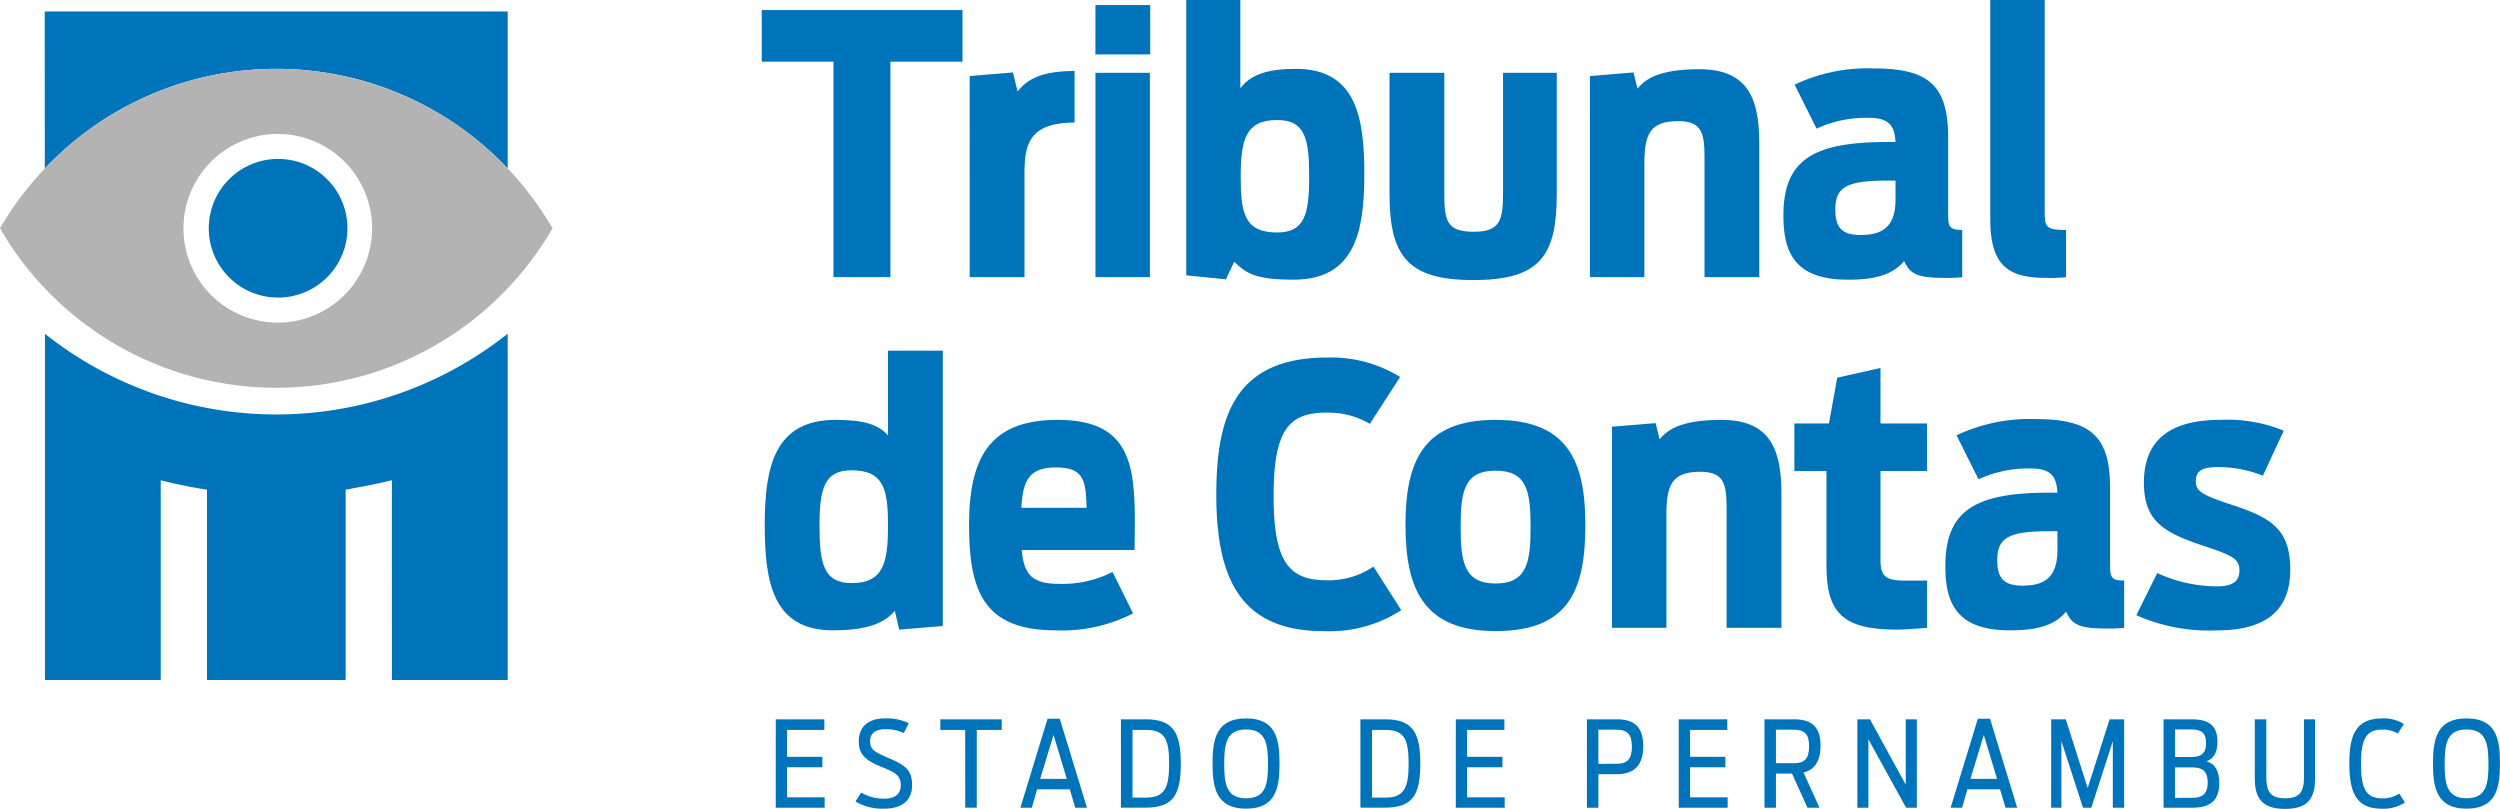
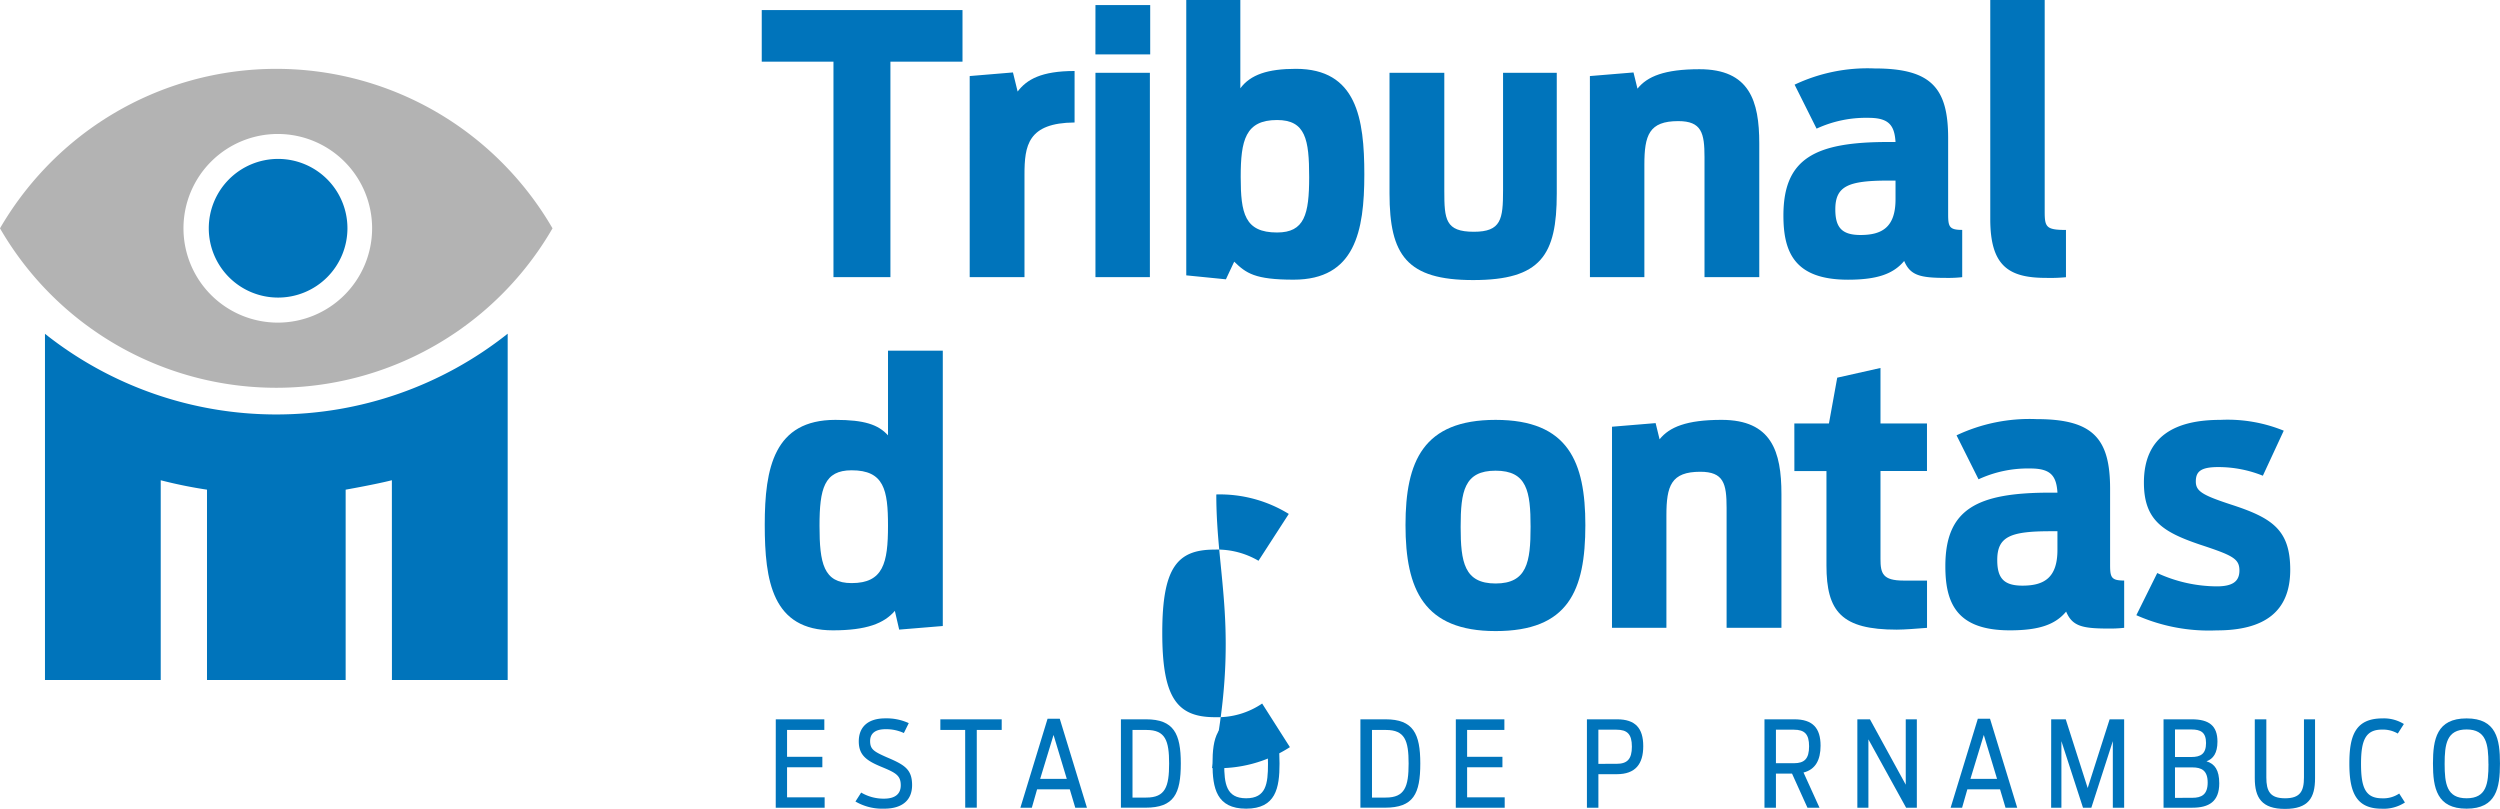
<svg xmlns="http://www.w3.org/2000/svg" width="238" height="77.008" viewBox="0 0 238 77.008">
  <defs>
    <style>.a{fill:#0074bb;}.b{fill:none;}.c{fill:#b3b3b3;}</style>
  </defs>
  <g transform="translate(-259.75 -243.067)">
    <g transform="translate(332.268 243.067)">
      <path class="a" d="M363.469,249.258h-6.828v-4.907h19.112v4.907h-6.862v20.518h-5.422Z" transform="translate(-356.641 -243.39)" />
      <path class="a" d="M383.092,252.579l4.118-.344.445,1.819c.858-1.133,2.23-1.956,5.422-1.956V257c-4.46.035-4.769,2.2-4.769,4.976v9.744h-5.215Z" transform="translate(-363.295 -245.339)" />
      <path class="a" d="M399.088,243.71H404.3v4.7h-5.216Zm0,6.449h5.182v19.455h-5.182Z" transform="translate(-367.319 -243.229)" />
      <path class="a" d="M410.639,243.067h5.147v8.407c.962-1.3,2.608-1.854,5.284-1.854,5.8,0,6.52,4.736,6.52,10.053,0,5.422-.891,10.019-6.726,10.019-3.706,0-4.529-.617-5.662-1.715l-.789,1.681-3.774-.377Zm11.7,16.848c0-3.568-.343-5.422-3.054-5.422-3.018,0-3.464,1.922-3.464,5.422,0,3.466.376,5.285,3.464,5.285C421.895,265.2,422.339,263.483,422.339,259.915Z" transform="translate(-370.224 -243.067)" />
      <path class="a" d="M436.492,263.822V252.327h5.216v11.221c0,2.745.1,3.912,2.814,3.912,2.608,0,2.779-1.2,2.779-3.946V252.327h5.113v11.495c0,5.867-1.51,8.236-7.961,8.236C438.139,272.058,436.492,269.689,436.492,263.822Z" transform="translate(-376.728 -245.396)" />
      <path class="a" d="M461.979,252.522l4.151-.344.379,1.544c.927-1.167,2.573-1.852,5.9-1.852,4.77,0,5.695,3.018,5.695,7.068v12.729H472.89V260.242c0-2.3-.274-3.431-2.5-3.431-2.779,0-3.225,1.337-3.225,4.152v10.7h-5.182Z" transform="translate(-383.139 -245.281)" />
      <path class="a" d="M486.594,265.776c0-5.454,3.02-7,9.985-7h.688c-.1-1.612-.654-2.3-2.575-2.3a11.17,11.17,0,0,0-4.94,1.029l-2.093-4.187a16.246,16.246,0,0,1,7.617-1.544c5.354,0,7,1.819,7,6.622v7.239c0,1.2.1,1.51,1.339,1.51v4.5a12.115,12.115,0,0,1-1.543.069c-2.471,0-3.4-.24-3.981-1.612-1.031,1.235-2.574,1.784-5.353,1.784C487.658,271.884,486.594,269.277,486.594,265.776Zm10.673-1.543v-1.784h-.654c-3.841,0-5.078.515-5.078,2.745,0,1.715.619,2.435,2.4,2.435C495.961,267.63,497.267,266.909,497.267,264.233Z" transform="translate(-389.331 -245.258)" />
      <path class="a" d="M518.224,269.522c-3.569,0-5.318-1.133-5.318-5.593V243.067h5.181v20.141c0,1.475.138,1.75,2.025,1.75v4.5A15.728,15.728,0,0,1,518.224,269.522Z" transform="translate(-395.95 -243.067)" />
      <path class="a" d="M357.023,304.241c0-5.419.892-9.982,6.726-9.982,2.744,0,4.083.445,5.008,1.474V287.67h5.216v26.214l-4.152.342-.412-1.784c-1.029,1.2-2.71,1.853-5.9,1.853C357.744,314.3,357.023,309.594,357.023,304.241Zm11.734.1c0-3.43-.377-5.282-3.465-5.282-2.608,0-3.055,1.75-3.055,5.282,0,3.57.379,5.457,3.055,5.457C368.311,309.8,368.757,307.878,368.757,304.343Z" transform="translate(-356.737 -254.287)" />
-       <path class="a" d="M383.014,306.489c0-6.208,1.818-10.016,8.407-10.016,7.687,0,7.445,5.18,7.343,12.385h-10.74c.206,2.3.96,3.226,3.533,3.226a10.5,10.5,0,0,0,5.113-1.133l1.954,3.946a14.809,14.809,0,0,1-7.341,1.614C384.42,316.51,383.014,312.8,383.014,306.489Zm4.974-1.645H394.2c-.069-2.572-.24-3.843-2.916-3.843C388.743,301,388.126,302.236,387.988,304.844Z" transform="translate(-363.275 -256.501)" />
-       <path class="a" d="M414.459,301.578c0-7.719,1.956-13.037,10.6-13.037a12.514,12.514,0,0,1,6.9,1.854l-2.883,4.46a7.76,7.76,0,0,0-4.185-1.064c-3.535,0-4.976,1.681-4.976,7.925,0,6.142,1.373,8.029,5.009,8.029a7.532,7.532,0,0,0,4.5-1.3l2.642,4.152a12.579,12.579,0,0,1-7.412,1.991C416.723,314.583,414.459,309.539,414.459,301.578Z" transform="translate(-371.185 -254.506)" />
+       <path class="a" d="M414.459,301.578a12.514,12.514,0,0,1,6.9,1.854l-2.883,4.46a7.76,7.76,0,0,0-4.185-1.064c-3.535,0-4.976,1.681-4.976,7.925,0,6.142,1.373,8.029,5.009,8.029a7.532,7.532,0,0,0,4.5-1.3l2.642,4.152a12.579,12.579,0,0,1-7.412,1.991C416.723,314.583,414.459,309.539,414.459,301.578Z" transform="translate(-371.185 -254.506)" />
      <path class="a" d="M438.525,306.489c0-6.071,1.682-10.016,8.578-10.016,6.931,0,8.544,4.013,8.544,10.016,0,6.247-1.614,10.09-8.544,10.09C440.275,316.578,438.525,312.632,438.525,306.489Zm11.907.173c0-3.4-.344-5.352-3.329-5.352s-3.328,1.956-3.328,5.352c0,3.362.344,5.387,3.328,5.387S450.432,310.024,450.432,306.662Z" transform="translate(-377.239 -256.501)" />
      <path class="a" d="M464.791,297.125l4.152-.344.377,1.543c.927-1.166,2.574-1.852,5.9-1.852,4.771,0,5.7,3.018,5.7,7.067v12.73H475.7V304.844c0-2.3-.275-3.431-2.505-3.431-2.778,0-3.225,1.337-3.225,4.152V316.27h-5.181Z" transform="translate(-383.846 -256.501)" />
      <path class="a" d="M487.984,295.154h3.294l.789-4.358,4.118-.925v5.283h4.426v4.529h-4.426v8.371c0,1.373.207,2.058,2.2,2.058h2.23v4.5c-.891.069-2.126.171-2.881.171-5.251,0-6.693-1.716-6.693-6.109v-8.988h-3.054Z" transform="translate(-389.681 -254.841)" />
      <path class="a" d="M507.191,310.378c0-5.453,3.021-7,9.986-7h.686c-.1-1.612-.652-2.3-2.572-2.3a11.177,11.177,0,0,0-4.941,1.029l-2.093-4.186a16.26,16.26,0,0,1,7.618-1.543c5.351,0,7,1.818,7,6.621v7.237c0,1.2.1,1.51,1.34,1.51v4.5a12.138,12.138,0,0,1-1.546.069c-2.471,0-3.4-.24-3.979-1.614-1.031,1.237-2.575,1.785-5.354,1.785C508.255,316.487,507.191,313.879,507.191,310.378Zm10.671-1.543v-1.784h-.652c-3.843,0-5.078.514-5.078,2.745,0,1.715.618,2.435,2.4,2.435C516.559,312.232,517.862,311.511,517.862,308.834Z" transform="translate(-394.512 -256.478)" />
      <path class="a" d="M531.486,315.068l1.99-4.014a13.663,13.663,0,0,0,5.661,1.269c1.477,0,2.162-.445,2.162-1.51,0-1.132-.652-1.442-3.774-2.471-3.535-1.2-5.318-2.333-5.318-5.9,0-4.426,2.986-5.969,7.274-5.969a14.158,14.158,0,0,1,6.038,1.029l-1.989,4.288a11.326,11.326,0,0,0-4.256-.823c-1.68,0-2.126.445-2.126,1.371s.618,1.3,3.362,2.2c3.912,1.27,5.626,2.4,5.626,6.211,0,4.015-2.5,5.765-7,5.765A17.031,17.031,0,0,1,531.486,315.068Z" transform="translate(-400.624 -256.501)" />
      <path class="a" d="M358.426,334.56h4.622v1.012H359.5v2.555h3.36v1H359.5v2.862h3.578v.989h-4.656Z" transform="translate(-357.09 -266.082)" />
      <path class="a" d="M368.559,342.356l.545-.852a4.186,4.186,0,0,0,2.169.58c1.09,0,1.6-.466,1.6-1.273,0-.953-.5-1.2-1.85-1.76-1.4-.579-2.147-1.1-2.147-2.42,0-1.362.863-2.191,2.521-2.191a5.051,5.051,0,0,1,2.238.454l-.466.942a3.992,3.992,0,0,0-1.748-.363c-1.022,0-1.465.443-1.465,1.124,0,.784.351,1,1.555,1.534,1.715.727,2.441,1.147,2.441,2.667,0,1.388-.886,2.239-2.658,2.239A5.073,5.073,0,0,1,368.559,342.356Z" transform="translate(-359.639 -266.052)" />
      <path class="a" d="M381.722,335.572h-2.363V334.56H385.2v1.012h-2.373v7.4h-1.1Z" transform="translate(-362.356 -266.082)" />
      <path class="a" d="M392.128,334.484h1.159l2.589,8.473h-1.112l-.522-1.75h-3.112l-.5,1.75h-1.09Zm1.828,5.725-1.26-4.179-1.272,4.179Z" transform="translate(-364.917 -266.063)" />
      <path class="a" d="M402.326,334.56h2.386c2.646,0,3.316,1.364,3.316,4.2,0,2.9-.647,4.213-3.362,4.213h-2.34Zm2.42,7.45c1.807,0,2.169-1.034,2.169-3.236,0-2.18-.353-3.2-2.146-3.2h-1.34v6.438Z" transform="translate(-368.133 -266.082)" />
      <path class="a" d="M413.979,338.744c0-2.328.362-4.3,3.2-4.3s3.179,1.976,3.179,4.3-.353,4.293-3.179,4.293S413.979,341.072,413.979,338.744Zm5.281.034c0-1.885-.206-3.281-2.078-3.281-1.9,0-2.09,1.4-2.09,3.281s.193,3.27,2.09,3.27S419.26,340.663,419.26,338.778Z" transform="translate(-371.065 -266.052)" />
      <path class="a" d="M432.789,334.56h2.386c2.644,0,3.315,1.364,3.315,4.2,0,2.9-.647,4.213-3.362,4.213h-2.339Zm2.42,7.45c1.805,0,2.169-1.034,2.169-3.236,0-2.18-.354-3.2-2.147-3.2h-1.34v6.438Z" transform="translate(-375.796 -266.082)" />
      <path class="a" d="M444.926,334.56h4.622v1.012H446v2.555h3.362v1H446v2.862h3.578v.989h-4.656Z" transform="translate(-378.849 -266.082)" />
      <path class="a" d="M461.6,334.56h2.862c1.75,0,2.5.841,2.5,2.556,0,1.692-.737,2.669-2.52,2.669h-1.75v3.191H461.6Zm2.816,4.237c1.012,0,1.465-.431,1.465-1.636s-.453-1.612-1.465-1.612h-1.726V338.8Z" transform="translate(-383.043 -266.082)" />
-       <path class="a" d="M473.277,334.56H477.9v1.012h-3.543v2.555h3.362v1h-3.362v2.862h3.577v.989h-4.656Z" transform="translate(-385.981 -266.082)" />
      <path class="a" d="M486.808,339.728h-1.532v3.248h-1.091V334.56h2.84c1.749,0,2.5.829,2.5,2.51,0,1.362-.488,2.272-1.623,2.555l1.521,3.351h-1.147Zm.183-.988c1.01,0,1.441-.432,1.441-1.613,0-1.159-.431-1.578-1.441-1.578h-1.715v3.191Z" transform="translate(-388.725 -266.082)" />
      <path class="a" d="M496,334.56H497.2l3.407,6.225V334.56h1.056v8.416h-1.022l-3.589-6.508v6.508H496Z" transform="translate(-391.698 -266.082)" />
      <path class="a" d="M510.455,334.484h1.158l2.589,8.473H513.09l-.522-1.75h-3.112l-.5,1.75h-1.091Zm1.827,5.725-1.26-4.179-1.272,4.179Z" transform="translate(-394.682 -266.063)" />
      <path class="a" d="M520.654,334.56h1.386l2.089,6.542,2.089-6.542H527.6v8.416h-1.078v-6.337l-2.045,6.337h-.795l-2.055-6.337v6.337h-.977Z" transform="translate(-397.899 -266.082)" />
      <path class="a" d="M534.945,334.56h2.68c1.659,0,2.453.615,2.453,2.124,0,1.091-.408,1.648-1.044,1.874.784.239,1.215.829,1.215,2.1,0,1.738-.988,2.317-2.555,2.317h-2.748Zm2.646,3.589c.9,0,1.4-.307,1.4-1.328s-.5-1.293-1.4-1.293h-1.555v2.622Zm.091,3.884c.885,0,1.465-.307,1.465-1.454s-.579-1.441-1.465-1.441h-1.647v2.9Z" transform="translate(-401.494 -266.082)" />
      <path class="a" d="M546.551,340.171V334.56h1.1v5.532c0,1.305.351,1.986,1.782,1.986s1.8-.657,1.8-1.986V334.56h1.055v5.611c0,1.862-.624,2.919-2.862,2.919C547.22,343.09,546.551,342.033,546.551,340.171Z" transform="translate(-404.414 -266.082)" />
      <path class="a" d="M558.58,338.744c0-2.578.522-4.3,3.146-4.3a3.609,3.609,0,0,1,2.044.533l-.579.909a2.8,2.8,0,0,0-1.5-.376c-1.577,0-2,1.023-2,3.26s.4,3.281,2.01,3.281a2.7,2.7,0,0,0,1.624-.454l.545.852a3.717,3.717,0,0,1-2.226.591C559.159,343.037,558.58,341.367,558.58,338.744Z" transform="translate(-407.439 -266.052)" />
      <path class="a" d="M569.215,338.744c0-2.328.362-4.3,3.2-4.3s3.179,1.976,3.179,4.3-.352,4.293-3.179,4.293S569.215,341.072,569.215,338.744Zm5.28.034c0-1.885-.205-3.281-2.078-3.281-1.9,0-2.09,1.4-2.09,3.281s.193,3.27,2.09,3.27S574.5,340.663,574.5,338.778Z" transform="translate(-410.115 -266.052)" />
    </g>
    <path class="b" d="M292.069,260.108a8.979,8.979,0,1,0,8.977,8.98A8.98,8.98,0,0,0,292.069,260.108Z" transform="translate(-5.872 -4.287)" />
-     <path class="a" d="M287.483,249.989a30.269,30.269,0,0,1,22.022,9.469l.009.007V244.526H265.439l.008,14.945A30.282,30.282,0,0,1,287.483,249.989Z" transform="translate(-1.431 -0.367)" />
    <path class="c" d="M308.073,261.294a30.343,30.343,0,0,0-44.057.013,30.6,30.6,0,0,0-4.266,5.7,30.374,30.374,0,0,0,52.6,0A30.53,30.53,0,0,0,308.073,261.294ZM286.2,275.983A8.979,8.979,0,1,1,295.175,267,8.979,8.979,0,0,1,286.2,275.983Z" transform="translate(0 -2.203)" />
    <path class="a" d="M292.907,276.484a6.6,6.6,0,1,0-6.6-6.595A6.594,6.594,0,0,0,292.907,276.484Z" transform="translate(-6.681 -5.088)" />
    <path class="a" d="M265.47,285.52v32.963H276.49v-19.01l0-.009a43.508,43.508,0,0,0,4.39.894h.015v18.123h13.2v-18.12s2.955-.525,4.4-.9l.006,19.019h11.019V285.512a35.407,35.407,0,0,1-44.051.008Z" transform="translate(-1.439 -10.677)" />
  </g>
</svg>